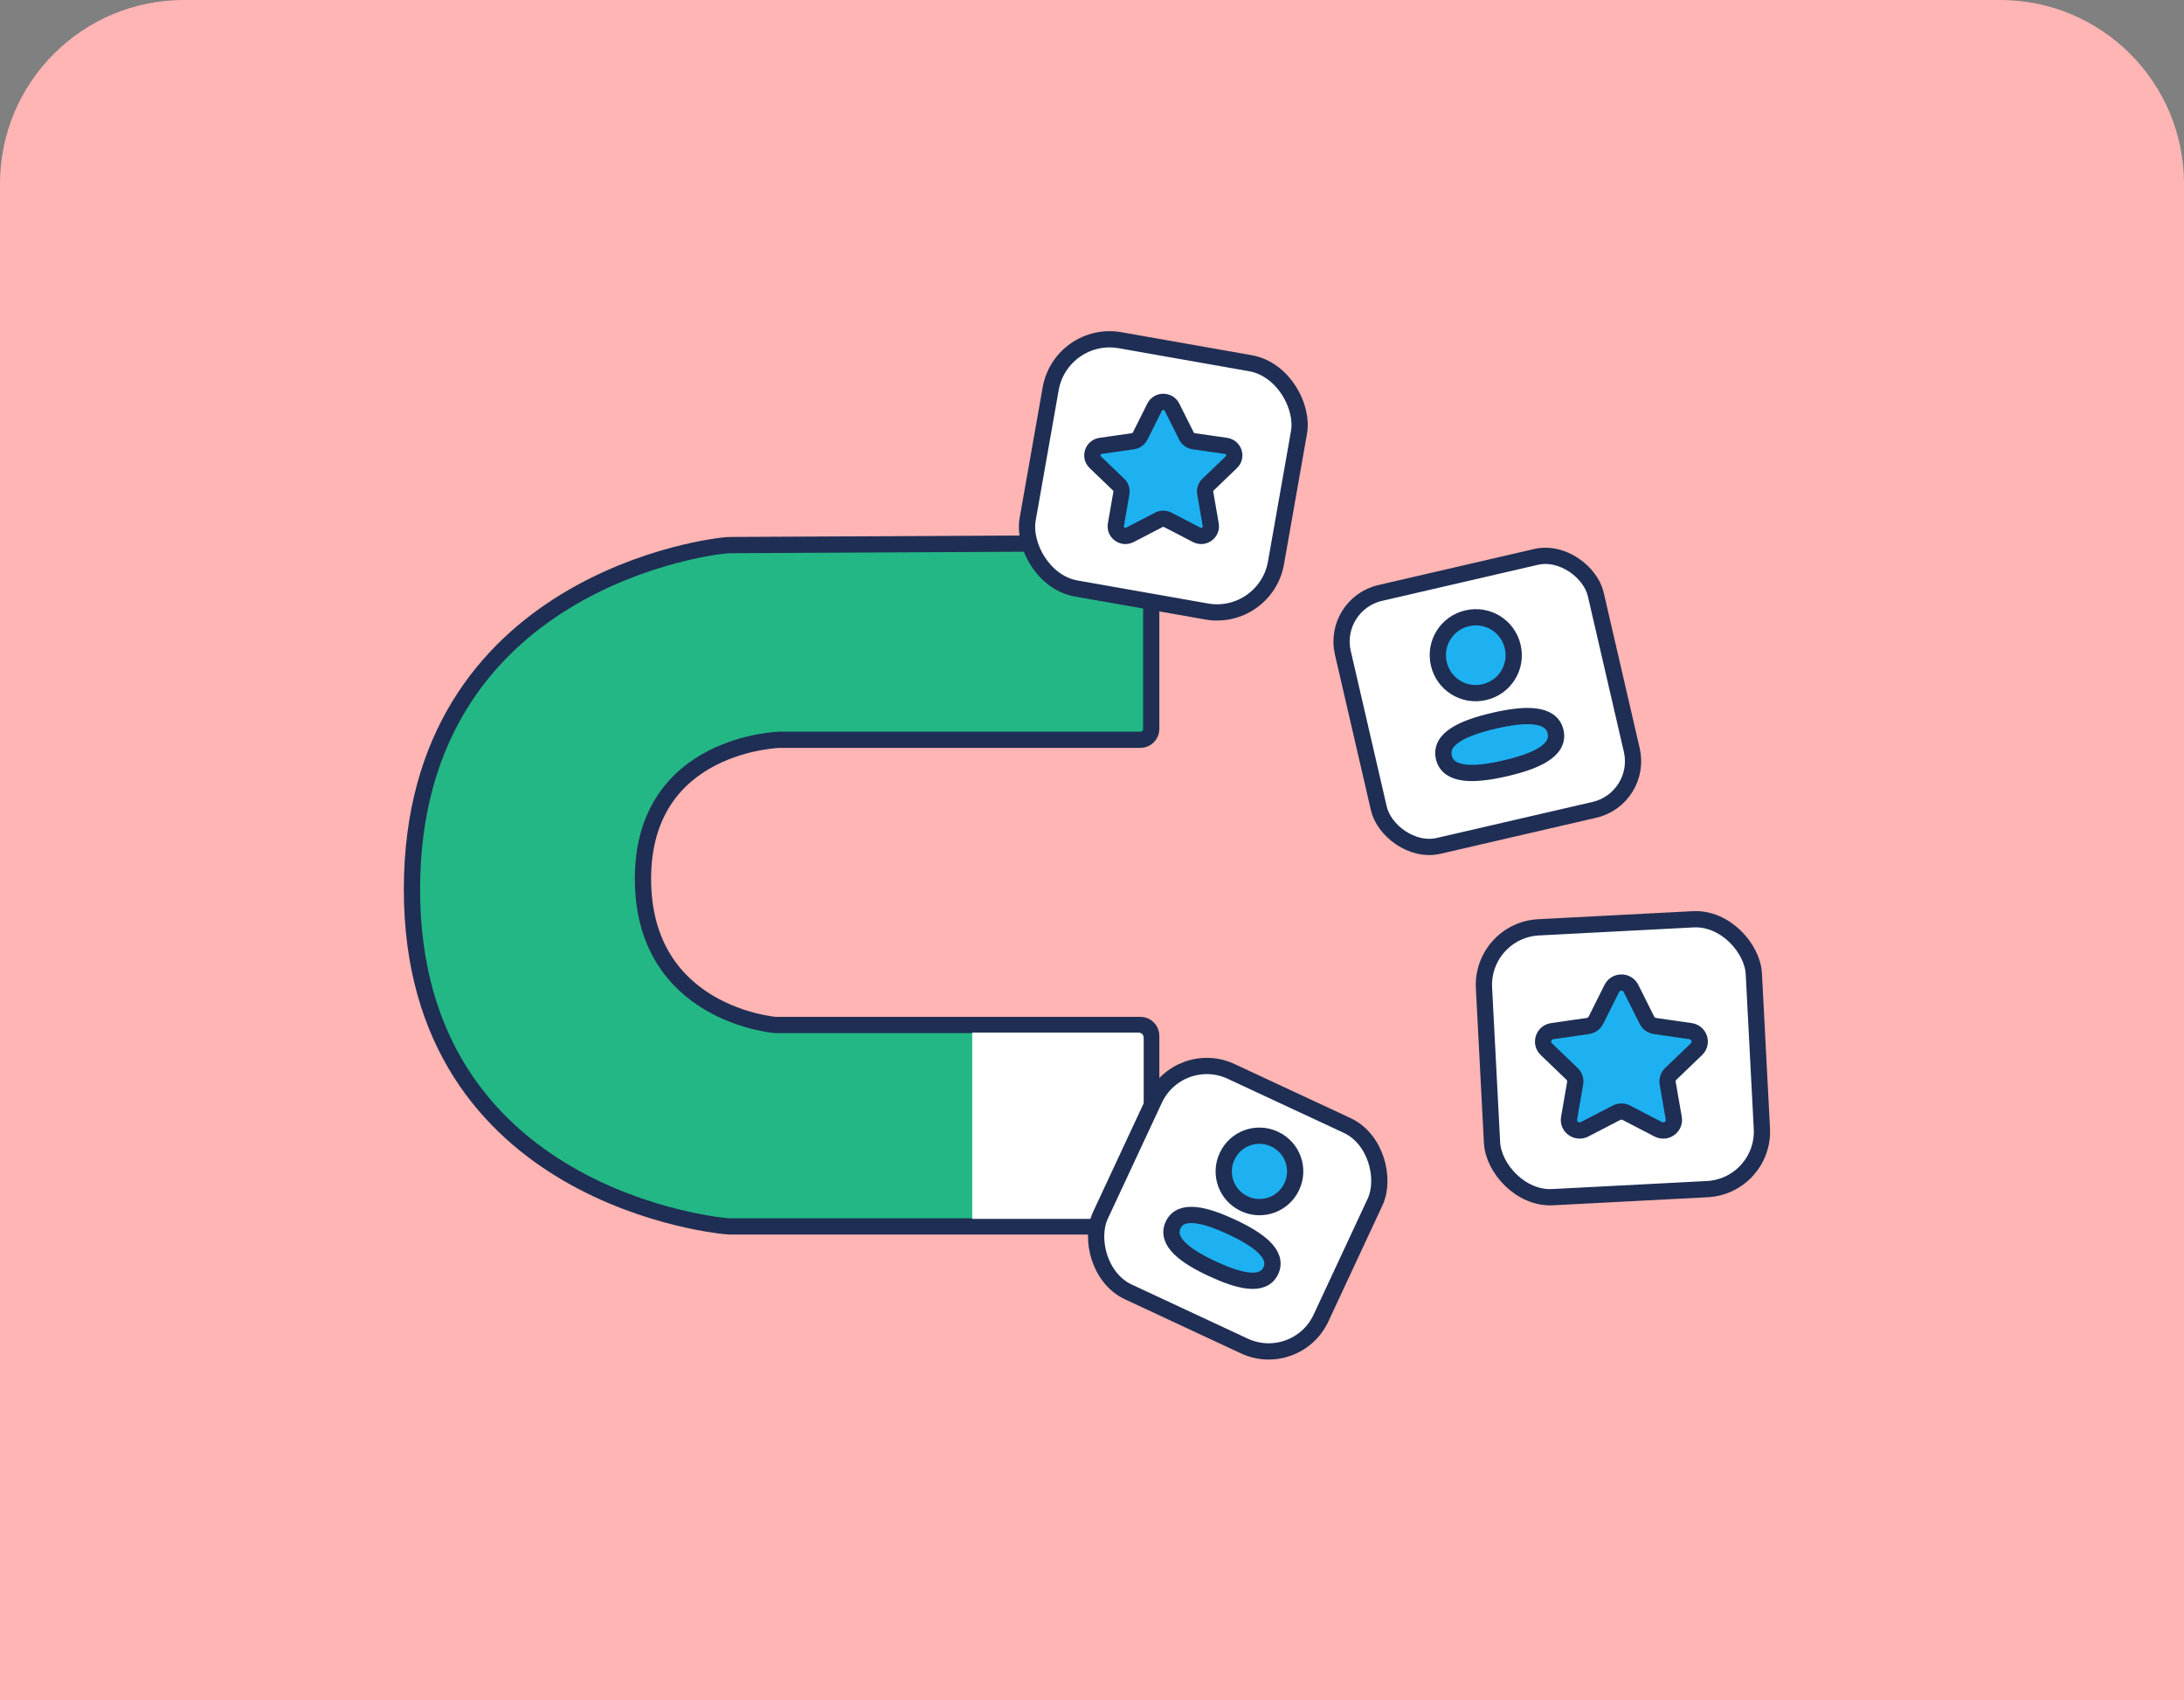
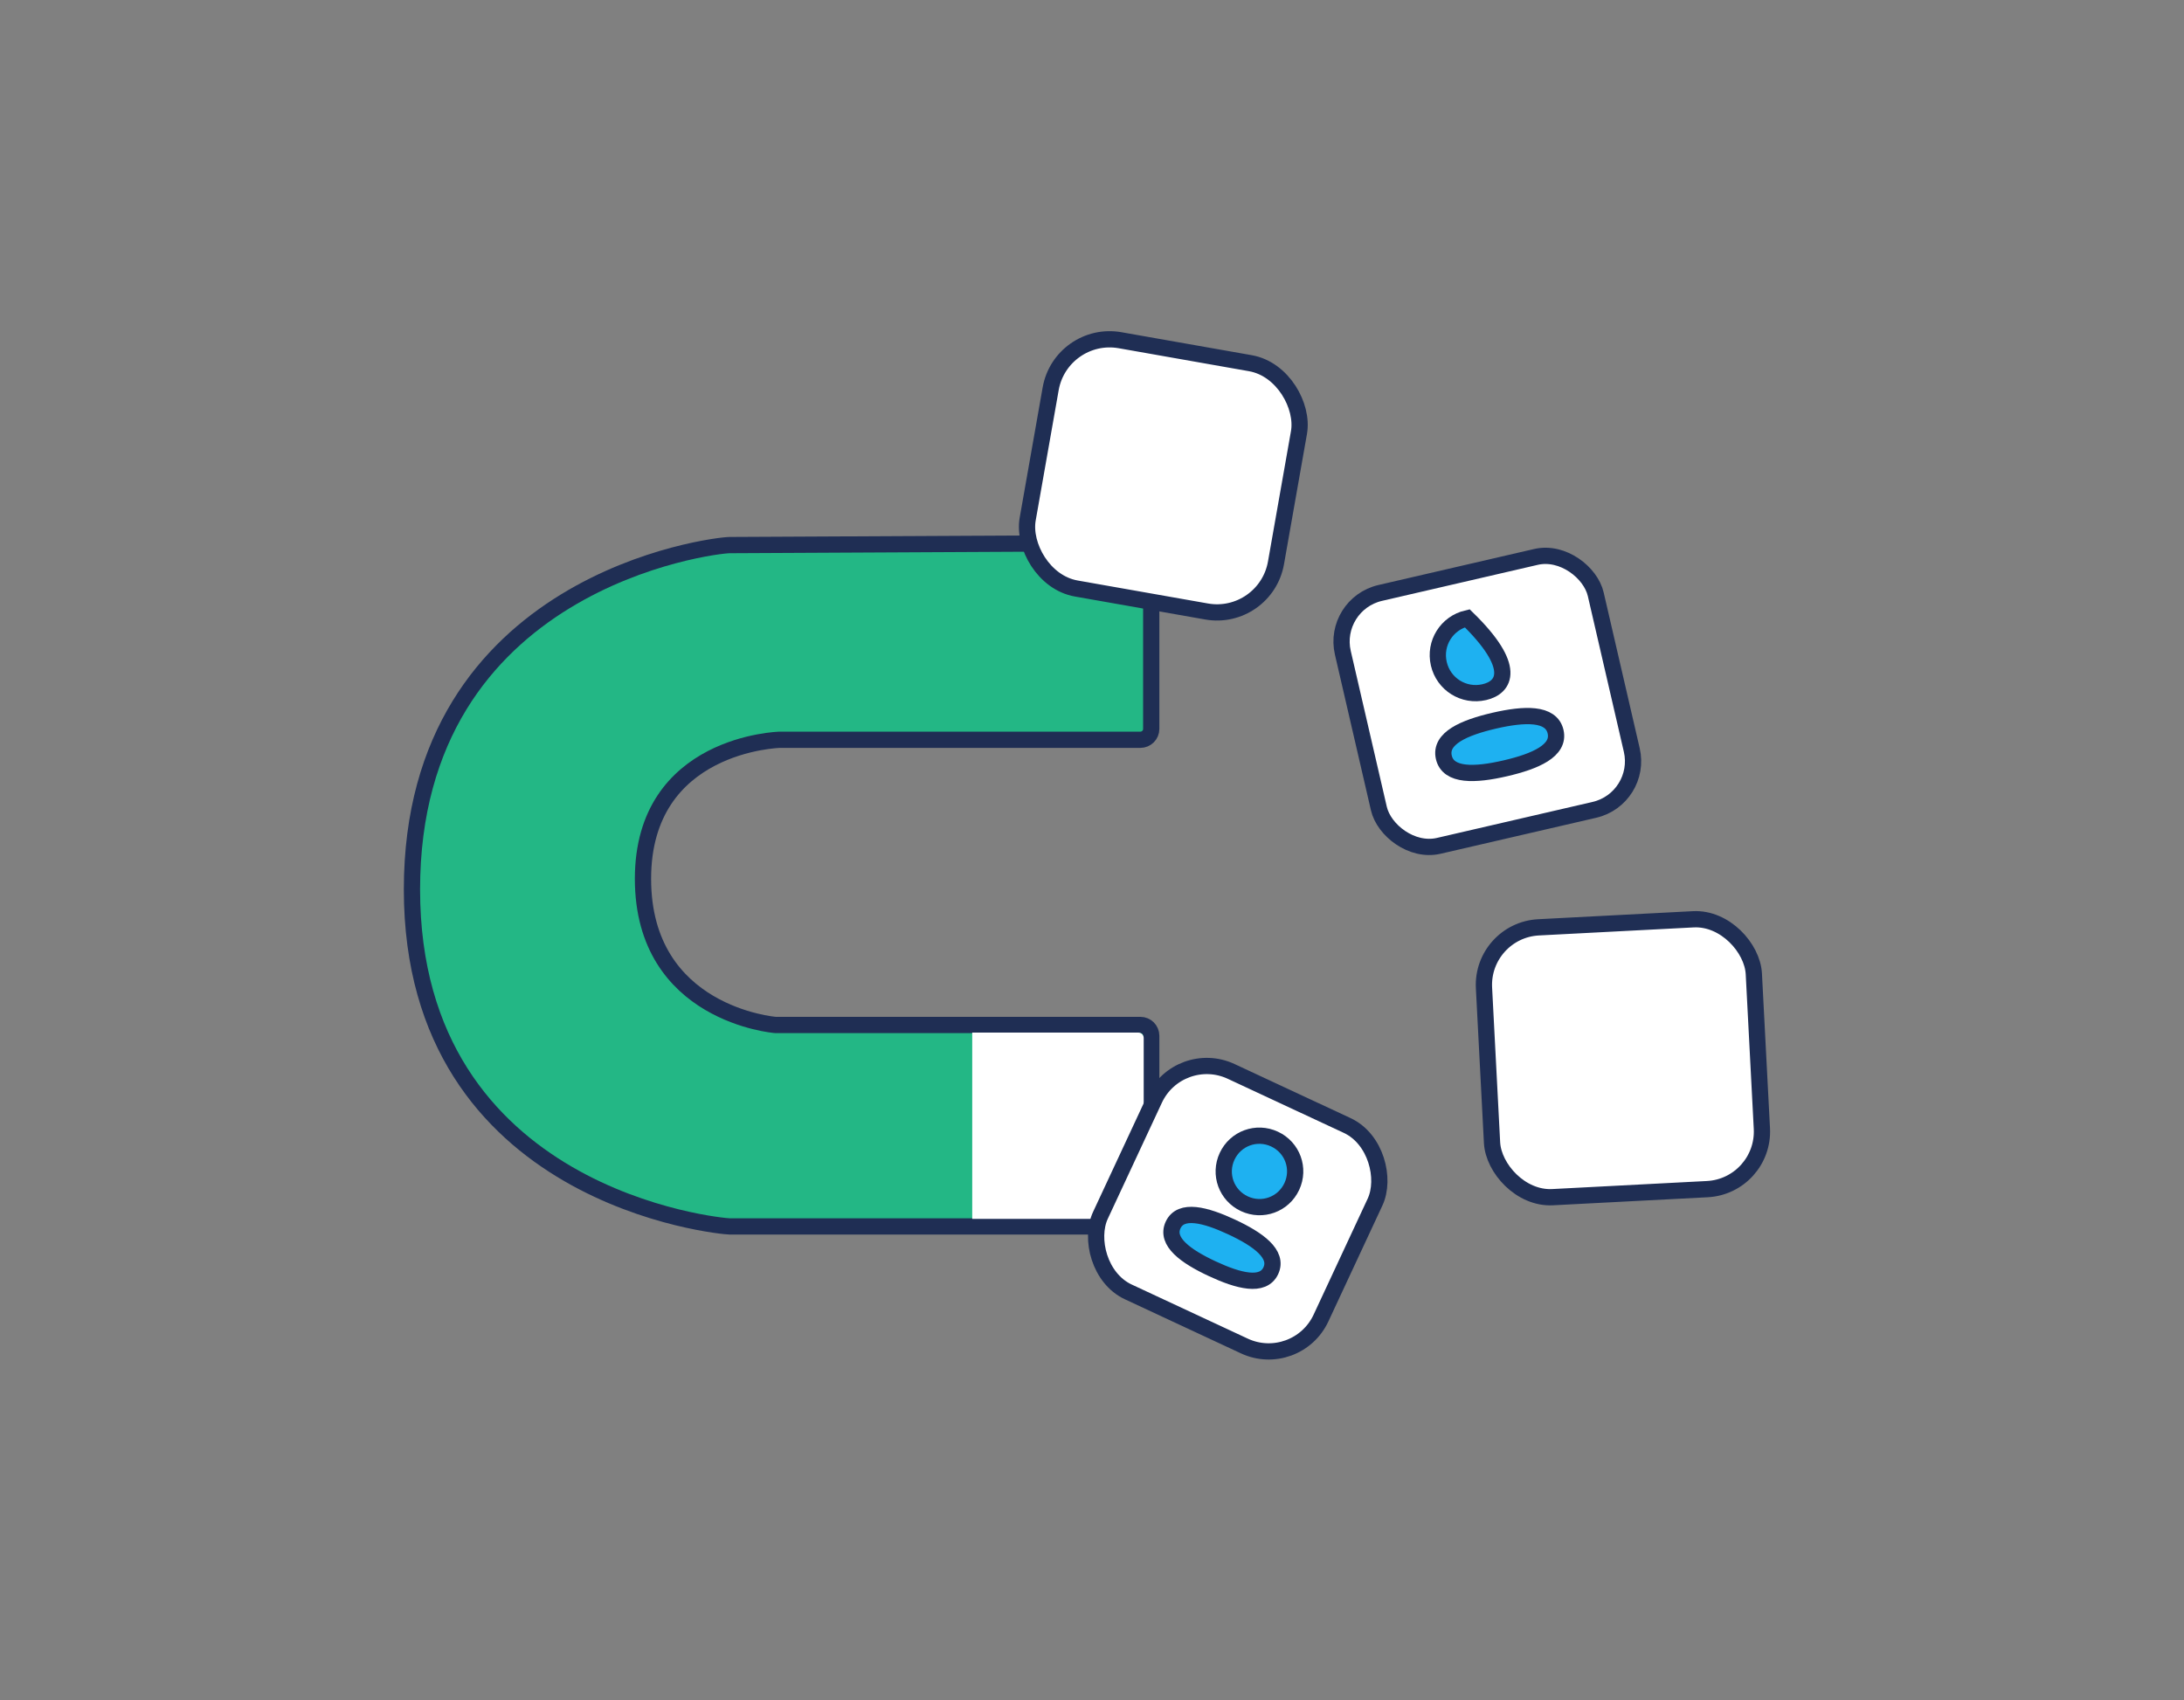
<svg xmlns="http://www.w3.org/2000/svg" width="334" height="260" viewBox="0 0 334 260" fill="none">
  <rect x="0" y="0" width="334" height="260" fill="#808080" stroke="none" />
-   <path d="M0 28.122C0 12.591 12.591 0 28.122 0H305.878C321.409 0 334 12.591 334 28.122V260H0V28.122Z" fill="#FFB5B3" />
  <path d="M176.058 84.702V111.477C176.058 112.392 175.316 113.134 174.401 113.134H119.269C119.269 113.134 98.332 113.624 98.332 134.398C98.332 155.172 118.573 156.75 118.573 156.75H174.401C175.316 156.75 176.058 157.491 176.058 158.407V185.903C176.058 186.818 175.326 187.56 174.411 187.56H111.581C110.436 187.56 63 183.307 63 136.034C63 88.761 109.291 83.363 111.581 83.363C113.649 83.363 164.531 83.097 174.406 83.045C175.325 83.04 176.058 83.783 176.058 84.702Z" fill="#23B785" stroke="#1F2E54" stroke-width="2.485" />
  <path d="M148.684 157.916H174.078C174.536 157.916 174.907 158.287 174.907 158.744V185.576C174.907 186.033 174.536 186.404 174.078 186.404L148.684 186.404V157.916Z" fill="white" />
  <rect x="180.285" y="160.127" width="37.209" height="37.209" rx="8.816" transform="rotate(24.99 180.285 160.127)" fill="white" stroke="#1F2E54" stroke-width="2.485" />
  <path d="M188.361 187.649C192.416 189.539 195.531 191.793 194.346 194.335C193.161 196.878 189.42 195.908 185.388 194.029C181.334 192.139 178.218 189.885 179.403 187.343C180.588 184.8 184.329 185.77 188.361 187.649ZM194.914 174.202C197.661 175.483 198.836 178.708 197.557 181.453C196.277 184.198 193.051 185.373 190.304 184.093C187.558 182.813 186.382 179.586 187.662 176.841C188.941 174.096 192.168 172.923 194.914 174.202Z" fill="#1EB1F1" stroke="#1F2E54" stroke-width="2.485" />
  <rect x="203.643" y="92.4" width="39.699" height="39.699" rx="7.625" transform="rotate(-13.023 203.643 92.4)" fill="white" stroke="#1F2E54" stroke-width="2.485" />
-   <path d="M228.509 110.216C233.141 109.145 237.224 108.994 237.895 111.897C238.567 114.802 234.801 116.438 230.195 117.504C225.564 118.575 221.48 118.726 220.808 115.822C220.136 112.917 223.903 111.282 228.509 110.216ZM224.383 94.553C227.521 93.828 230.616 95.759 231.341 98.895C232.066 102.03 230.134 105.126 226.996 105.852C223.859 106.577 220.763 104.645 220.038 101.509C219.312 98.374 221.246 95.279 224.383 94.553Z" fill="#1EB1F1" stroke="#1F2E54" stroke-width="2.485" />
+   <path d="M228.509 110.216C233.141 109.145 237.224 108.994 237.895 111.897C238.567 114.802 234.801 116.438 230.195 117.504C225.564 118.575 221.48 118.726 220.808 115.822C220.136 112.917 223.903 111.282 228.509 110.216ZM224.383 94.553C232.066 102.03 230.134 105.126 226.996 105.852C223.859 106.577 220.763 104.645 220.038 101.509C219.312 98.374 221.246 95.279 224.383 94.553Z" fill="#1EB1F1" stroke="#1F2E54" stroke-width="2.485" />
  <rect x="226.489" y="142.278" width="41.323" height="41.323" rx="8.816" transform="rotate(-2.978 226.489 142.278)" fill="white" stroke="#1F2E54" stroke-width="2.485" />
-   <path fill-rule="evenodd" clip-rule="evenodd" d="M249.433 151.167L251.866 156.026C252.104 156.503 252.564 156.834 253.098 156.91L258.539 157.694C259.883 157.888 260.418 159.517 259.445 160.451L255.511 164.231C255.124 164.603 254.948 165.138 255.039 165.662L255.968 171C256.197 172.32 254.791 173.328 253.59 172.703L248.727 170.181C248.25 169.934 247.679 169.934 247.201 170.181L242.337 172.703C241.136 173.328 239.73 172.32 239.96 171L240.888 165.662C240.979 165.138 240.803 164.603 240.416 164.231L236.482 160.451C235.509 159.517 236.044 157.888 237.388 157.694L242.829 156.91C243.363 156.834 243.824 156.503 244.063 156.026L246.494 151.167C247.095 149.965 248.832 149.965 249.433 151.167Z" fill="#1EB1F1" stroke="#1F2E54" stroke-width="2.485" stroke-linecap="round" stroke-linejoin="round" />
  <rect x="162.27" y="50.44" width="38.557" height="38.557" rx="9.157" transform="rotate(10 162.27 50.44)" fill="white" stroke="#1F2E54" stroke-width="2.485" />
-   <path fill-rule="evenodd" clip-rule="evenodd" d="M179.237 62.276L181.441 66.678C181.657 67.111 182.074 67.41 182.557 67.48L187.488 68.189C188.706 68.365 189.19 69.842 188.309 70.688L184.744 74.113C184.393 74.45 184.234 74.934 184.317 75.41L185.158 80.246C185.365 81.443 184.092 82.356 183.003 81.79L178.596 79.505C178.164 79.28 177.647 79.28 177.214 79.505L172.807 81.79C171.718 82.356 170.445 81.443 170.654 80.246L171.494 75.41C171.577 74.934 171.417 74.45 171.067 74.113L167.501 70.688C166.62 69.842 167.105 68.365 168.323 68.189L173.253 67.48C173.737 67.41 174.155 67.111 174.371 66.678L176.573 62.276C177.118 61.187 178.692 61.187 179.237 62.276Z" fill="#1EB1F1" stroke="#1F2E54" stroke-width="2.485" stroke-linecap="round" stroke-linejoin="round" />
</svg>